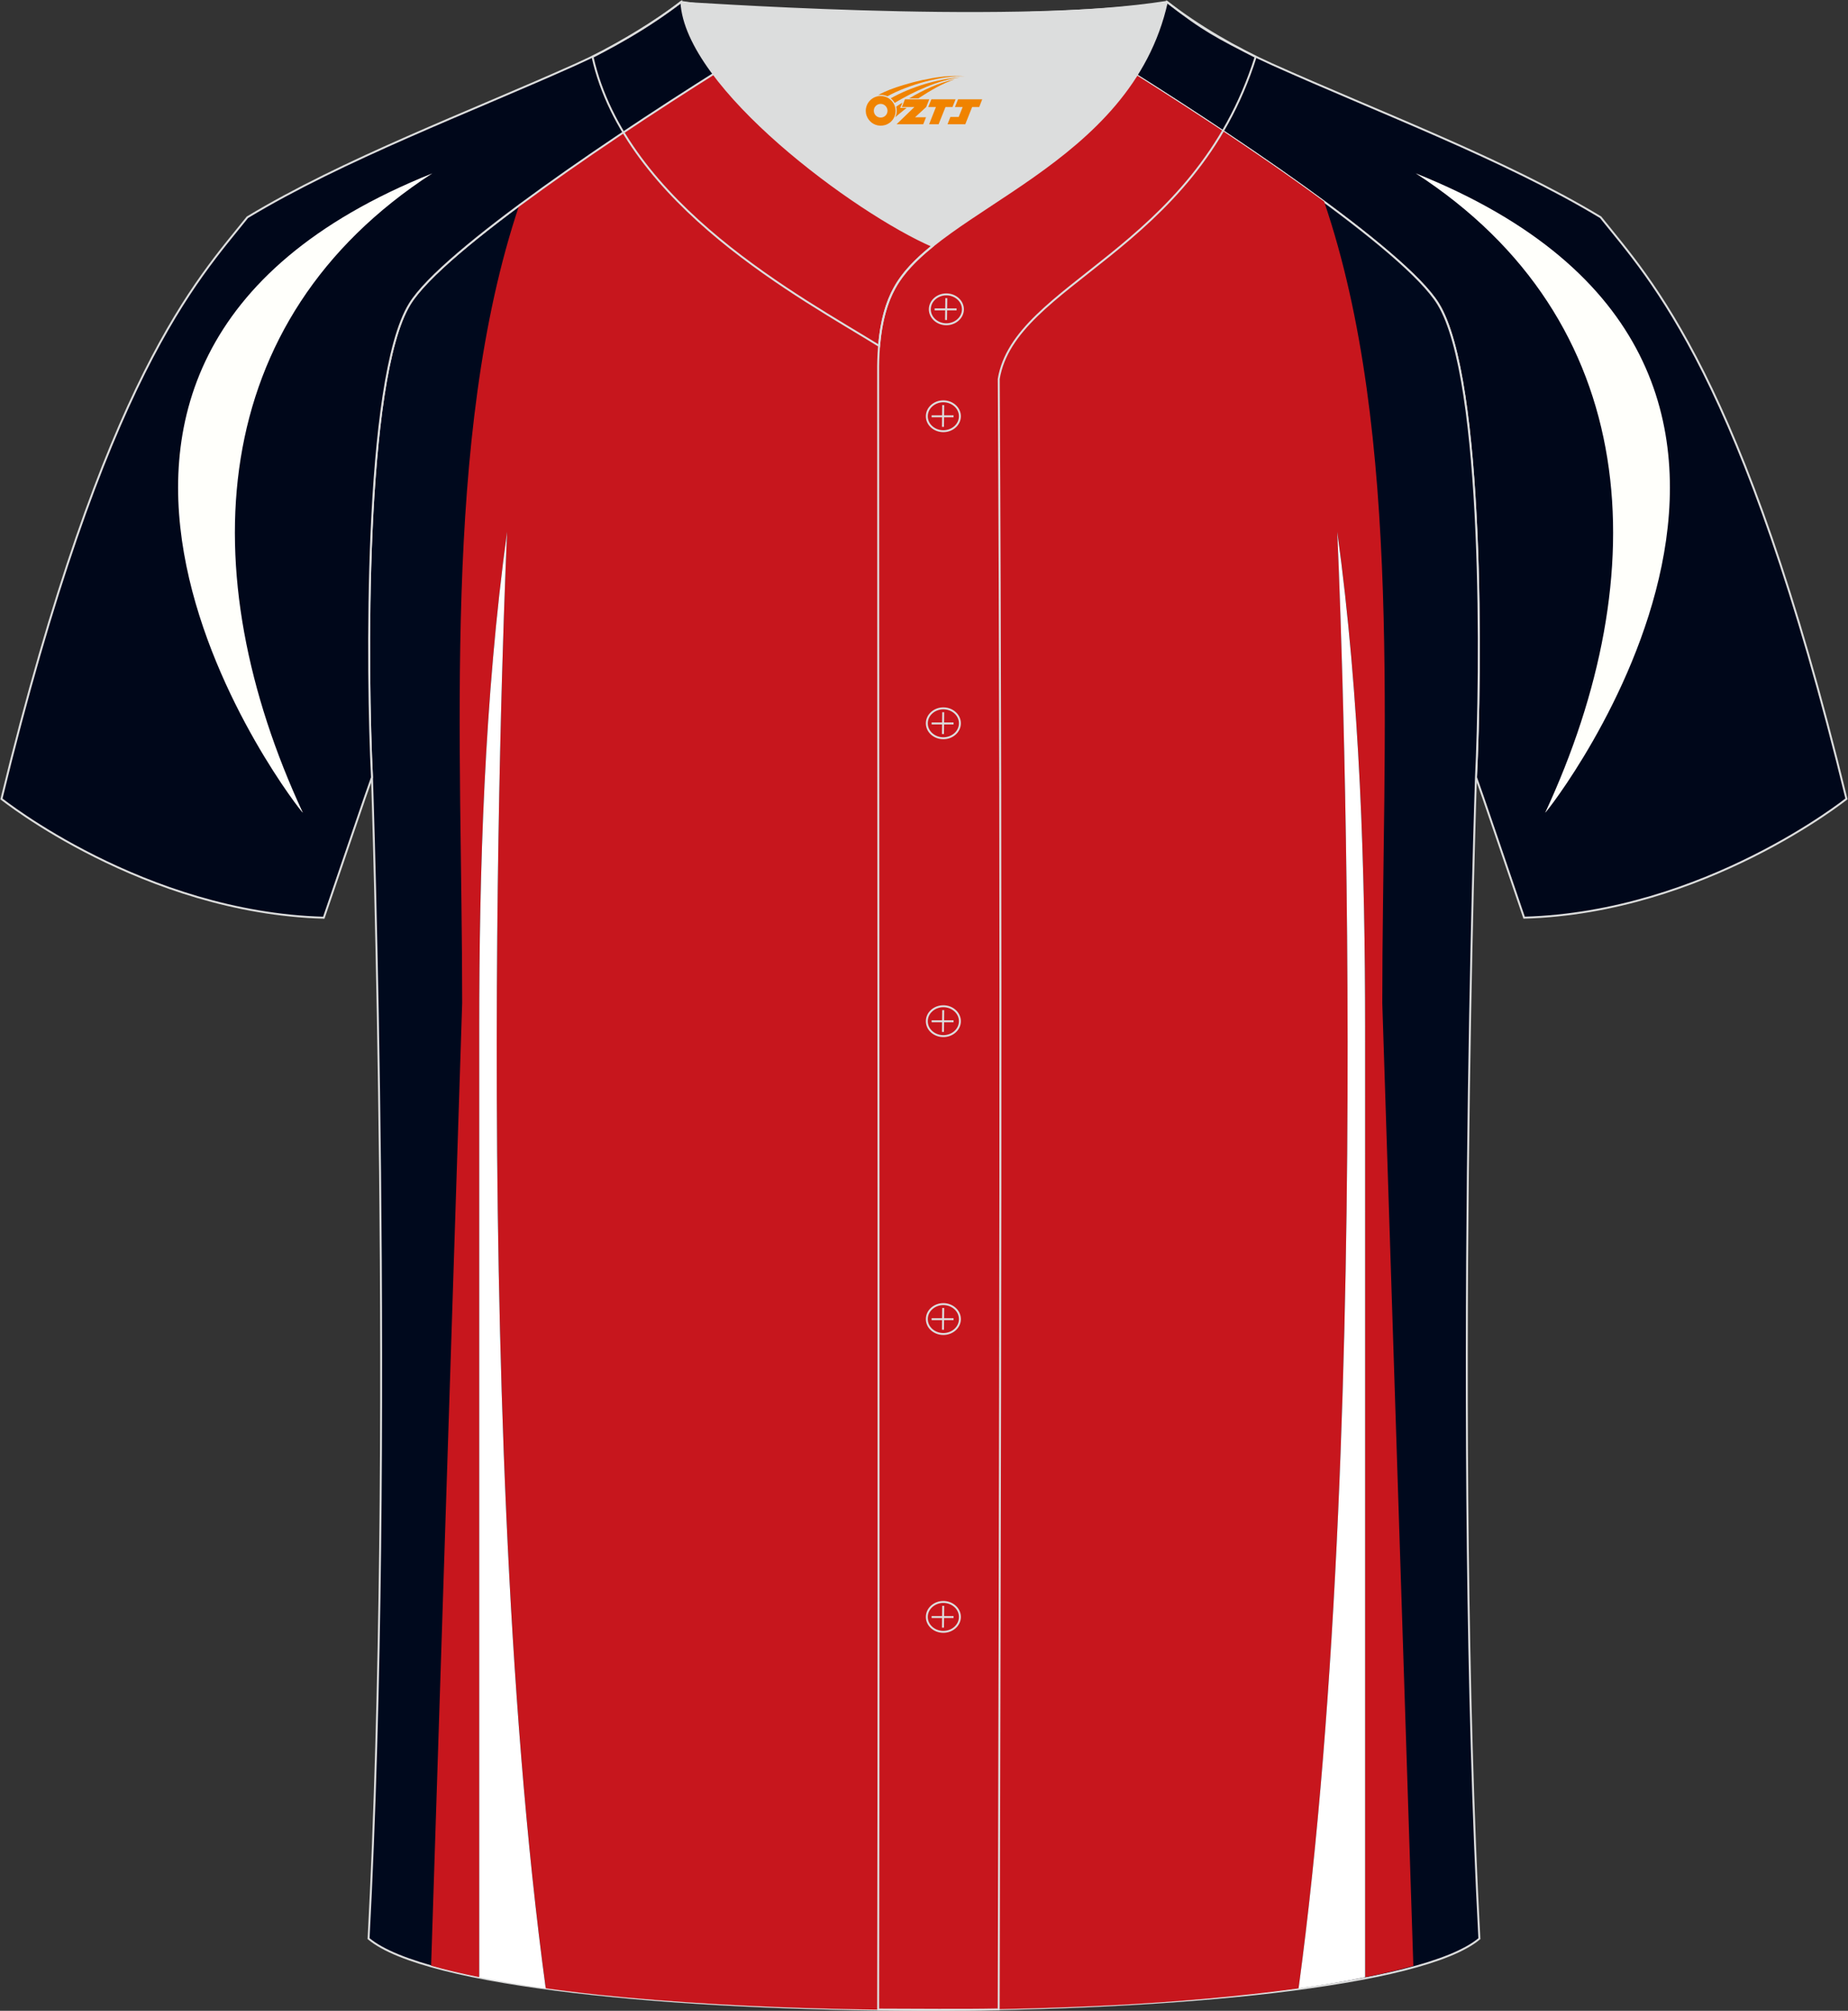
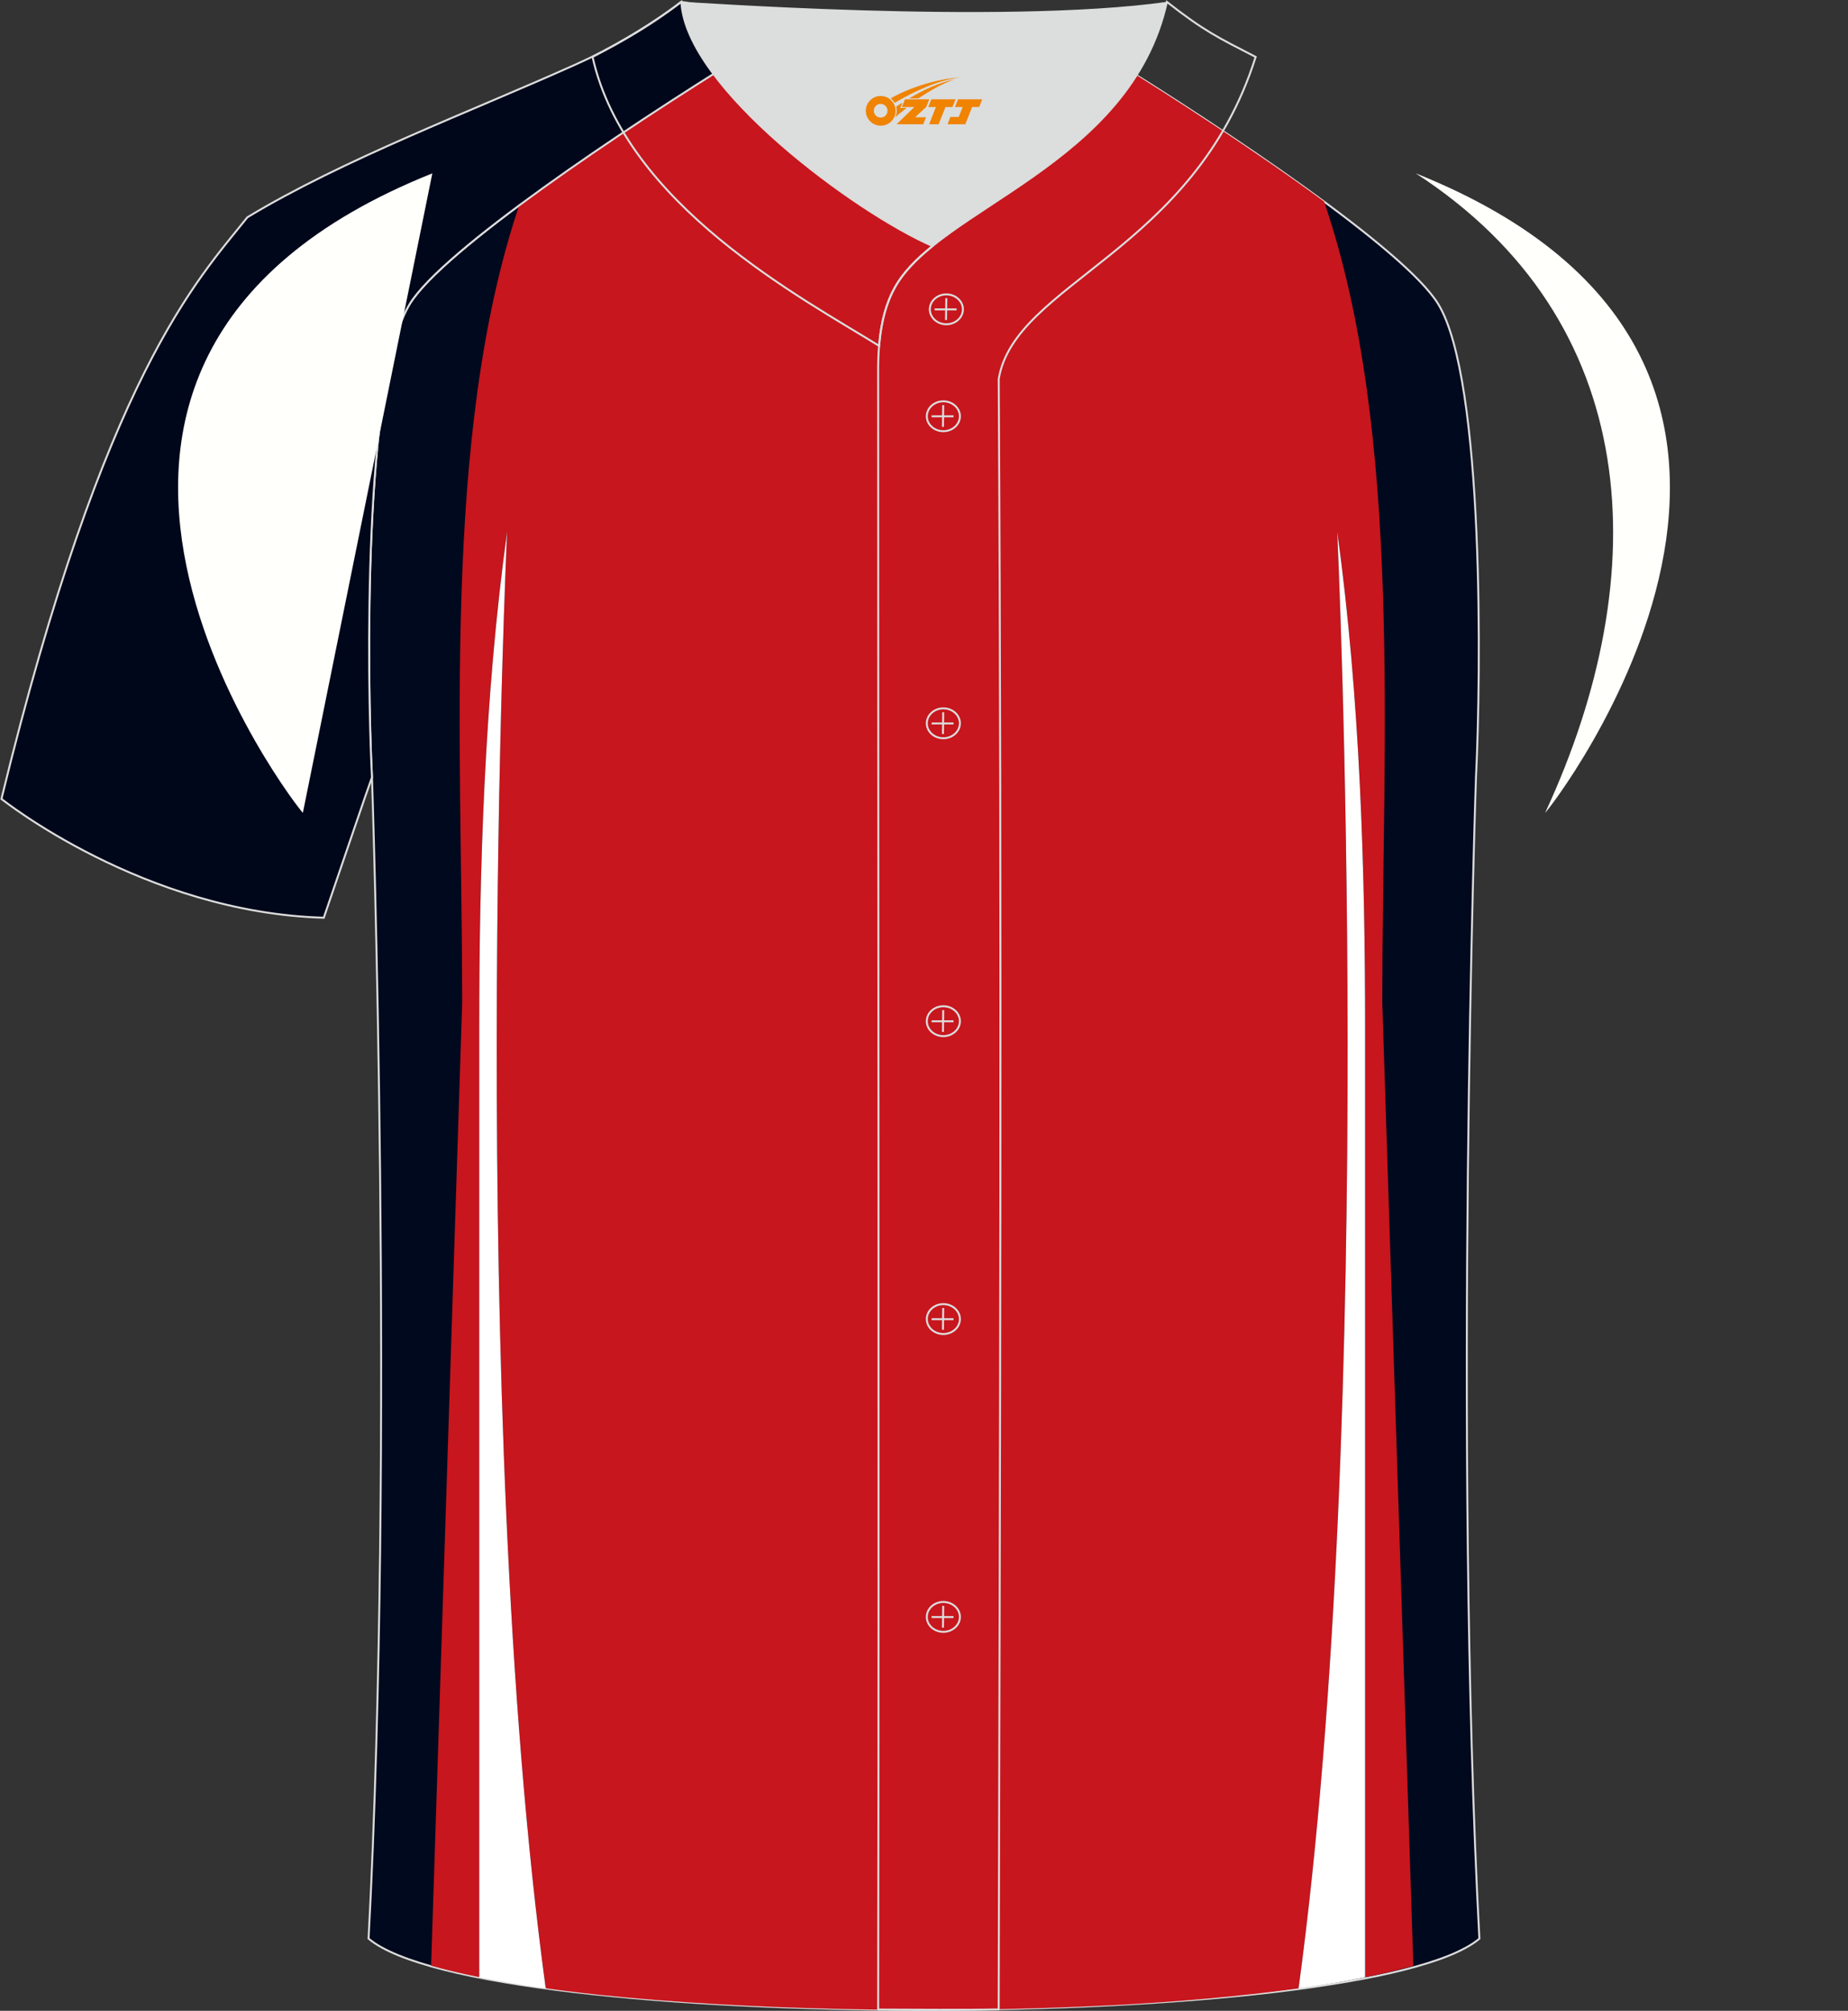
<svg xmlns="http://www.w3.org/2000/svg" version="1.1" id="_x37C_" x="0px" y="0px" width="380.86px" height="414.34px" viewBox="0 0 380.86 414.34" enable-background="new 0 0 380.86 414.34" xml:space="preserve">
  <rect x="0" y="0" width="380.86" height="414.34" fill="#333333" stroke="none" />
-   <path fill-rule="evenodd" clip-rule="evenodd" fill="#00071A" stroke="#DCDDDD" stroke-width="0.401" stroke-miterlimit="22.941" d="  M304.2,160.14L304.2,160.14c1.03-20.57,1.79-81.91-7.79-97.52c-6.74-10.99-43.57-35.65-68.8-51.27c-5.55-3.42-10.57-6.41-14.59-8.76  c10.02-0.3,19.56-0.97,27.48-2.21c6.33,4.94,14.3,9.58,21.66,12.87c21.85,9.81,48.02,19.61,67.71,31.51  c10.27,12.85,29.44,32.53,50.67,119.85c0,0-29.28,23.45-66.43,24.48C313.11,186.17,304.31,160.28,304.2,160.14z" />
  <path fill-rule="evenodd" clip-rule="evenodd" fill="#FFFFFB" d="M291.76,35.71c99.38,39.73,26.9,132.02,26.69,131.76  C341.4,118.04,338.55,66.04,291.76,35.71z" />
  <path fill-rule="evenodd" clip-rule="evenodd" fill="#00091D" stroke="#DCDDDD" stroke-width="0.401" stroke-miterlimit="22.941" d="  M75.96,399.46c5.39-101.7,0.7-239.32,0.7-239.32c-1.03-20.57-1.79-81.91,7.79-97.51c6.74-10.99,43.57-35.65,68.8-51.27l74.35,0.01  c25.31,15.59,61.94,40.09,68.8,51.27c9.58,15.6,8.82,76.95,7.79,97.51l0,0c0,0-4.69,137.61,0.7,239.32  C281.68,419.03,99.19,419.03,75.96,399.46z" />
  <g>
    <path fill="#C7161D" d="M274.68,408.63c-1.08,0.18-2.18,0.35-3.3,0.52C272.5,408.98,273.6,408.81,274.68,408.63z" />
    <path fill="#C7161D" d="M267.64,409.7c16.31-120.16,7.97-300.14,7.97-300.14c4.74,34.44,5.74,70.27,5.74,102.01v195.84   c-2.07,0.42-4.23,0.82-6.48,1.19c6.21-1.04,11.75-2.21,16.41-3.53l-6.4-198.38c0-53.88,4.32-117.39-11.99-165.16   c-13.95-10.28-31.32-21.56-45.26-30.16l-50.2-0.01c0,0,0,0,0,0l-24.16,0c-14.24,8.8-32.15,20.48-46.28,30.97   C90.98,90.01,95.25,153.1,95.25,206.67l-6.4,198.37c2.96,0.85,6.29,1.63,9.92,2.36V211.57c0-31.74,1-67.56,5.74-102.01   c0,0-8.35,179.98,7.97,300.14c-1.17-0.16-2.32-0.33-3.45-0.5c4.53,0.69,9.37,1.3,14.47,1.85c7.61,0.79,15.79,1.43,24.31,1.92   c0.17,0.01,0.34,0.02,0.51,0.03c1.66,0.09,3.33,0.18,5.01,0.26c0.22,0.01,0.43,0.02,0.65,0.03c1.79,0.09,3.6,0.17,5.41,0.24   c0.04,0,0.09,0,0.13,0.01c3.82,0.15,7.69,0.28,11.58,0.37c0.17,0,0.33,0.01,0.5,0.01c1.75,0.04,3.5,0.08,5.25,0.11   c0.11,0,0.22,0,0.33,0.01c0.02,0,0.04,0,0.06,0c2.9,0.05,5.81,0.08,8.73,0.1c0.63,0,1.25,0,1.88,0.01c1.33,0,2.67,0.01,4,0   c0.85,0,1.7,0,2.55-0.01c1.15-0.01,2.29-0.02,3.44-0.03c11.92-0.11,23.74-0.48,34.95-1.11c0.28-0.02,0.56-0.03,0.84-0.05h0.04   c13.74-0.84,26.55-2.09,37.51-3.76C270.02,409.36,268.84,409.53,267.64,409.7z" />
    <path fill="#FFFFFF" d="M281.34,211.57c0-31.74-1-67.56-5.74-102.01c0,0,8.35,179.98-7.97,300.14c1.21-0.17,2.39-0.34,3.55-0.51   c0.07-0.01,0.13-0.02,0.2-0.03c1.12-0.17,2.22-0.34,3.3-0.52c0.06-0.01,0.12-0.02,0.18-0.03c2.25-0.38,4.42-0.77,6.48-1.19V211.57z   " />
    <path fill="#C7161D" d="M101.57,407.95c-0.93-0.17-1.86-0.35-2.75-0.53C99.72,407.6,100.64,407.77,101.57,407.95z" />
    <path fill="#C7161D" d="M104.77,408.51c-0.87-0.15-1.73-0.3-2.57-0.45C103.04,408.22,103.9,408.37,104.77,408.51z" />
    <path fill="#C7161D" d="M108.79,409.16c-0.96-0.15-1.89-0.3-2.81-0.45C106.9,408.87,107.83,409.02,108.79,409.16z" />
    <path fill="#FFFFFF" d="M104.51,109.56c-4.74,34.44-5.74,70.27-5.74,102.01v195.84v0c0.02,0,0.04,0.01,0.06,0.01   c0.9,0.18,1.82,0.36,2.75,0.53c0.21,0.04,0.41,0.08,0.62,0.12c0.84,0.15,1.7,0.3,2.57,0.45c0.4,0.07,0.8,0.13,1.2,0.2   c0.93,0.15,1.86,0.3,2.81,0.45c0.08,0.01,0.16,0.02,0.24,0.03c1.13,0.17,2.28,0.34,3.45,0.5   C96.16,289.54,104.51,109.56,104.51,109.56z" />
  </g>
  <path fill-rule="evenodd" clip-rule="evenodd" fill="#00071A" stroke="#DCDDDD" stroke-width="0.401" stroke-miterlimit="22.941" d="  M76.66,160.15L76.66,160.15c-1.03-20.57-1.79-81.91,7.79-97.52c6.74-10.99,43.57-35.65,68.8-51.27c5.55-3.42,10.57-6.41,14.59-8.76  c-10.02-0.3-19.56-0.97-27.48-2.21c-6.33,4.94-14.3,9.58-21.66,12.87c-21.85,9.81-48.02,19.61-67.71,31.51  C40.72,57.62,21.54,77.3,0.3,164.62c0,0,29.28,23.45,66.43,24.48C67.74,186.18,76.55,160.29,76.66,160.15z" />
  <path fill-rule="evenodd" clip-rule="evenodd" fill="#DCDDDD" d="M192.2,50.69c14.82-11.99,42.17-22.84,48.28-50.3  c-34.62,4.8-100.11-0.19-100.06,0C141.31,18.03,176.4,43.85,192.2,50.69z" />
  <path fill="none" stroke="#DCDDDD" stroke-width="0.401" stroke-miterlimit="22.941" d="M140.43,0.39  c-5.89,4.42-11.79,7.91-18.31,11.34c6.83,30.53,43.27,49.76,59.05,59.53c0.43-5.17,1.57-9.01,3.21-11.95  c1.67-3.07,4.41-5.86,7.81-8.62C176.39,43.84,141.31,18.03,140.43,0.39z" />
  <path fill="none" stroke="#DCDDDD" stroke-width="0.401" stroke-miterlimit="22.941" d="M258.78,11.73  c-7.76-3.99-10.65-5.36-18.3-11.34c-7.51,33.75-47.1,42.43-56.1,58.92c-2.05,3.7-3.32,8.78-3.4,16.14c0,112.91,0.19,225.72,0,338.63  c8.38,0,16.46,0.13,24.84-0.03c0.26-111.91,0.66-224.07,0.01-335.96C209.12,58.26,246.09,51.89,258.78,11.73z" />
  <path fill="none" stroke="#DCDDDD" stroke-width="0.401" stroke-miterlimit="22.941" d="M198.45,63.74c0-1.69-1.53-3.08-3.41-3.08  s-3.41,1.38-3.41,3.08c0,1.69,1.53,3.08,3.41,3.08C196.92,66.81,198.45,65.43,198.45,63.74z" />
  <line fill="none" stroke="#DCDDDD" stroke-width="0.401" stroke-miterlimit="22.941" x1="195.03" y1="61.44" x2="194.97" y2="65.93" />
  <line fill="none" stroke="#DCDDDD" stroke-width="0.401" stroke-miterlimit="22.941" x1="192.62" y1="63.75" x2="197.15" y2="63.75" />
  <path fill="none" stroke="#DCDDDD" stroke-width="0.401" stroke-miterlimit="22.941" d="M194.42,88.85c1.87,0,3.41-1.38,3.41-3.08  c0-1.69-1.54-3.08-3.41-3.08c-1.87,0-3.41,1.38-3.41,3.08C191,87.47,192.53,88.85,194.42,88.85z" />
  <line fill="none" stroke="#DCDDDD" stroke-width="0.401" stroke-miterlimit="22.941" x1="194.39" y1="83.47" x2="194.34" y2="87.96" />
  <line fill="none" stroke="#DCDDDD" stroke-width="0.401" stroke-miterlimit="22.941" x1="192" y1="85.78" x2="196.52" y2="85.78" />
  <path fill="none" stroke="#DCDDDD" stroke-width="0.401" stroke-miterlimit="22.941" d="M194.42,152.12  c1.87,0,3.41-1.38,3.41-3.08c0-1.7-1.54-3.08-3.41-3.08c-1.87,0-3.41,1.38-3.41,3.08C191,150.74,192.53,152.12,194.42,152.12z" />
  <line fill="none" stroke="#DCDDDD" stroke-width="0.401" stroke-miterlimit="22.941" x1="194.39" y1="146.76" x2="194.34" y2="151.25" />
  <line fill="none" stroke="#DCDDDD" stroke-width="0.401" stroke-miterlimit="22.941" x1="192" y1="149.07" x2="196.52" y2="149.07" />
  <path fill="none" stroke="#DCDDDD" stroke-width="0.401" stroke-miterlimit="22.941" d="M194.42,213.5c1.87,0,3.41-1.38,3.41-3.08  c0-1.69-1.54-3.08-3.41-3.08c-1.87,0-3.41,1.37-3.41,3.08C191,212.12,192.53,213.5,194.42,213.5z" />
  <line fill="none" stroke="#DCDDDD" stroke-width="0.401" stroke-miterlimit="22.941" x1="194.39" y1="208.14" x2="194.34" y2="212.63" />
  <line fill="none" stroke="#DCDDDD" stroke-width="0.401" stroke-miterlimit="22.941" x1="192" y1="210.44" x2="196.52" y2="210.44" />
  <path fill="none" stroke="#DCDDDD" stroke-width="0.401" stroke-miterlimit="22.941" d="M194.42,274.88  c1.87,0,3.41-1.37,3.41-3.08c0-1.69-1.54-3.08-3.41-3.08c-1.87,0-3.41,1.38-3.41,3.08C191,273.5,192.53,274.88,194.42,274.88z" />
  <line fill="none" stroke="#DCDDDD" stroke-width="0.401" stroke-miterlimit="22.941" x1="194.39" y1="269.52" x2="194.34" y2="274" />
  <line fill="none" stroke="#DCDDDD" stroke-width="0.401" stroke-miterlimit="22.941" x1="192" y1="271.82" x2="196.52" y2="271.82" />
  <path fill="none" stroke="#DCDDDD" stroke-width="0.401" stroke-miterlimit="22.941" d="M194.42,336.25  c1.87,0,3.41-1.38,3.41-3.08c0-1.69-1.54-3.08-3.41-3.08c-1.87,0-3.41,1.38-3.41,3.08C191,334.88,192.53,336.25,194.42,336.25z" />
  <line fill="none" stroke="#DCDDDD" stroke-width="0.401" stroke-miterlimit="22.941" x1="194.39" y1="330.89" x2="194.34" y2="335.38" />
  <line fill="none" stroke="#DCDDDD" stroke-width="0.401" stroke-miterlimit="22.941" x1="192" y1="333.2" x2="196.52" y2="333.2" />
-   <path fill-rule="evenodd" clip-rule="evenodd" fill="#FFFFFB" d="M89.1,35.72c-99.38,39.73-26.9,132.01-26.68,131.76  C39.46,118.05,42.31,66.05,89.1,35.72z" />
+   <path fill-rule="evenodd" clip-rule="evenodd" fill="#FFFFFB" d="M89.1,35.72c-99.38,39.73-26.9,132.01-26.68,131.76  z" />
  <g id="图层_x0020_1">
    <path fill="#F08300" d="M178.61,23.86c0.416,1.136,1.472,1.984,2.752,2.032c0.144,0,0.304,0,0.448-0.016h0.016   c0.016,0,0.064,0,0.128-0.016c0.032,0,0.048-0.016,0.08-0.016c0.064-0.016,0.144-0.032,0.224-0.048c0.016,0,0.016,0,0.032,0   c0.192-0.048,0.4-0.112,0.576-0.208c0.192-0.096,0.4-0.224,0.608-0.384c0.672-0.56,1.104-1.408,1.104-2.352   c0-0.224-0.032-0.448-0.08-0.672l0,0C184.45,21.98,184.4,21.81,184.32,21.63C183.85,20.54,182.77,19.78,181.5,19.78C179.81,19.78,178.43,21.15,178.43,22.85C178.43,23.2,178.49,23.54,178.61,23.86L178.61,23.86L178.61,23.86z M182.91,22.88L182.91,22.88C182.88,23.66,182.22,24.26,181.44,24.22C180.65,24.19,180.06,23.54,180.09,22.75c0.032-0.784,0.688-1.376,1.472-1.344   C182.33,21.44,182.94,22.11,182.91,22.88L182.91,22.88z" />
    <polygon fill="#F08300" points="196.94,20.46 ,196.3,22.05 ,194.86,22.05 ,193.44,25.6 ,191.49,25.6 ,192.89,22.05 ,191.31,22.05    ,191.95,20.46" />
-     <path fill="#F08300" d="M198.91,15.73c-1.008-0.096-3.024-0.144-5.056,0.112c-2.416,0.304-5.152,0.912-7.616,1.664   C184.19,18.11,182.32,18.83,180.97,19.6C181.17,19.57,181.36,19.55,181.55,19.55c0.48,0,0.944,0.112,1.36,0.288   C187.01,17.52,194.21,15.47,198.91,15.73L198.91,15.73L198.91,15.73z" />
    <path fill="#F08300" d="M184.38,21.2c4-2.368,8.88-4.672,13.488-5.248c-4.608,0.288-10.224,2-14.288,4.304   C183.9,20.51,184.17,20.83,184.38,21.2C184.38,21.2,184.38,21.2,184.38,21.2z" />
    <polygon fill="#F08300" points="202.43,20.46 ,201.81,22.05 ,200.35,22.05 ,198.94,25.6 ,198.48,25.6 ,196.97,25.6 ,195.28,25.6    ,195.87,24.1 ,197.58,24.1 ,198.4,22.05 ,196.81,22.05 ,197.45,20.46" />
    <polygon fill="#F08300" points="191.52,20.46 ,190.88,22.05 ,188.59,24.16 ,190.85,24.16 ,190.27,25.6 ,184.78,25.6 ,188.45,22.05    ,185.87,22.05 ,186.51,20.46" />
    <path fill="#F08300" d="M196.8,16.32c-3.376,0.752-6.464,2.192-9.424,3.952h1.888C191.69,18.7,194.03,17.27,196.8,16.32z    M186,21.14C185.37,21.52,185.31,21.57,184.7,21.98c0.064,0.256,0.112,0.544,0.112,0.816c0,0.496-0.112,0.976-0.32,1.392   c0.176-0.16,0.32-0.304,0.432-0.4c0.272-0.24,0.768-0.64,1.6-1.296l0.32-0.256H185.52l0,0L186,21.14L186,21.14L186,21.14z" />
  </g>
</svg>